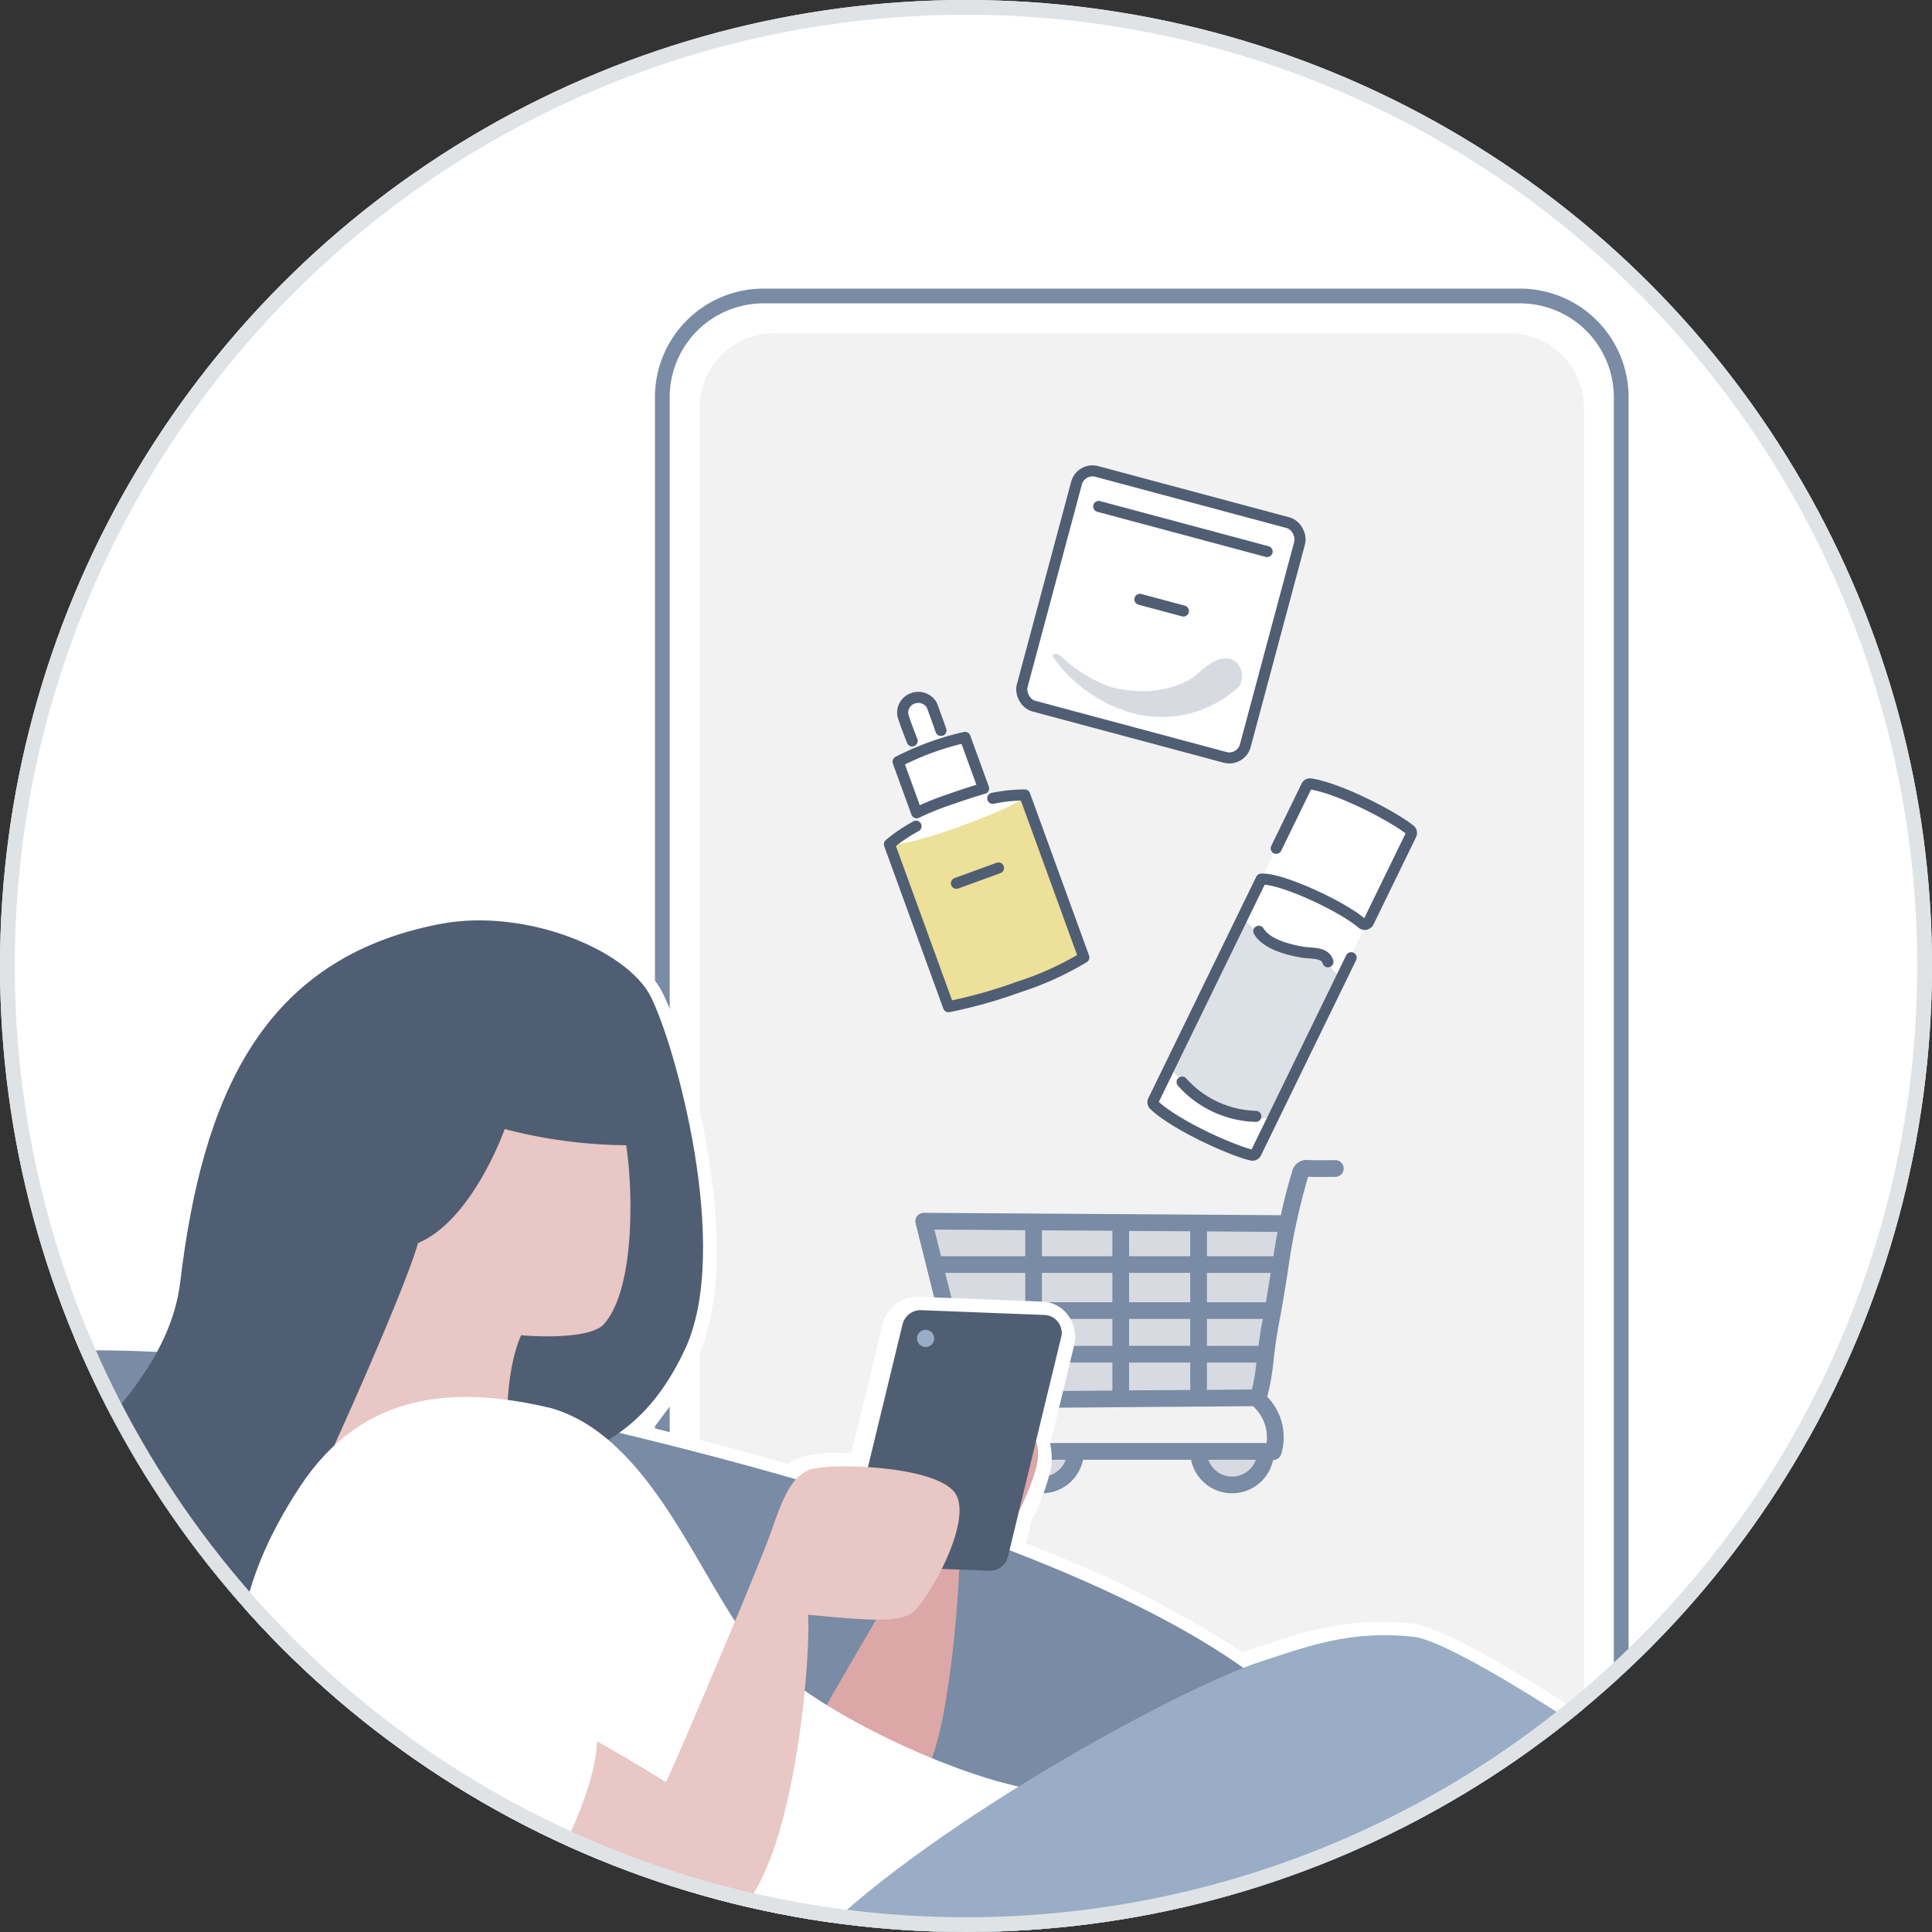
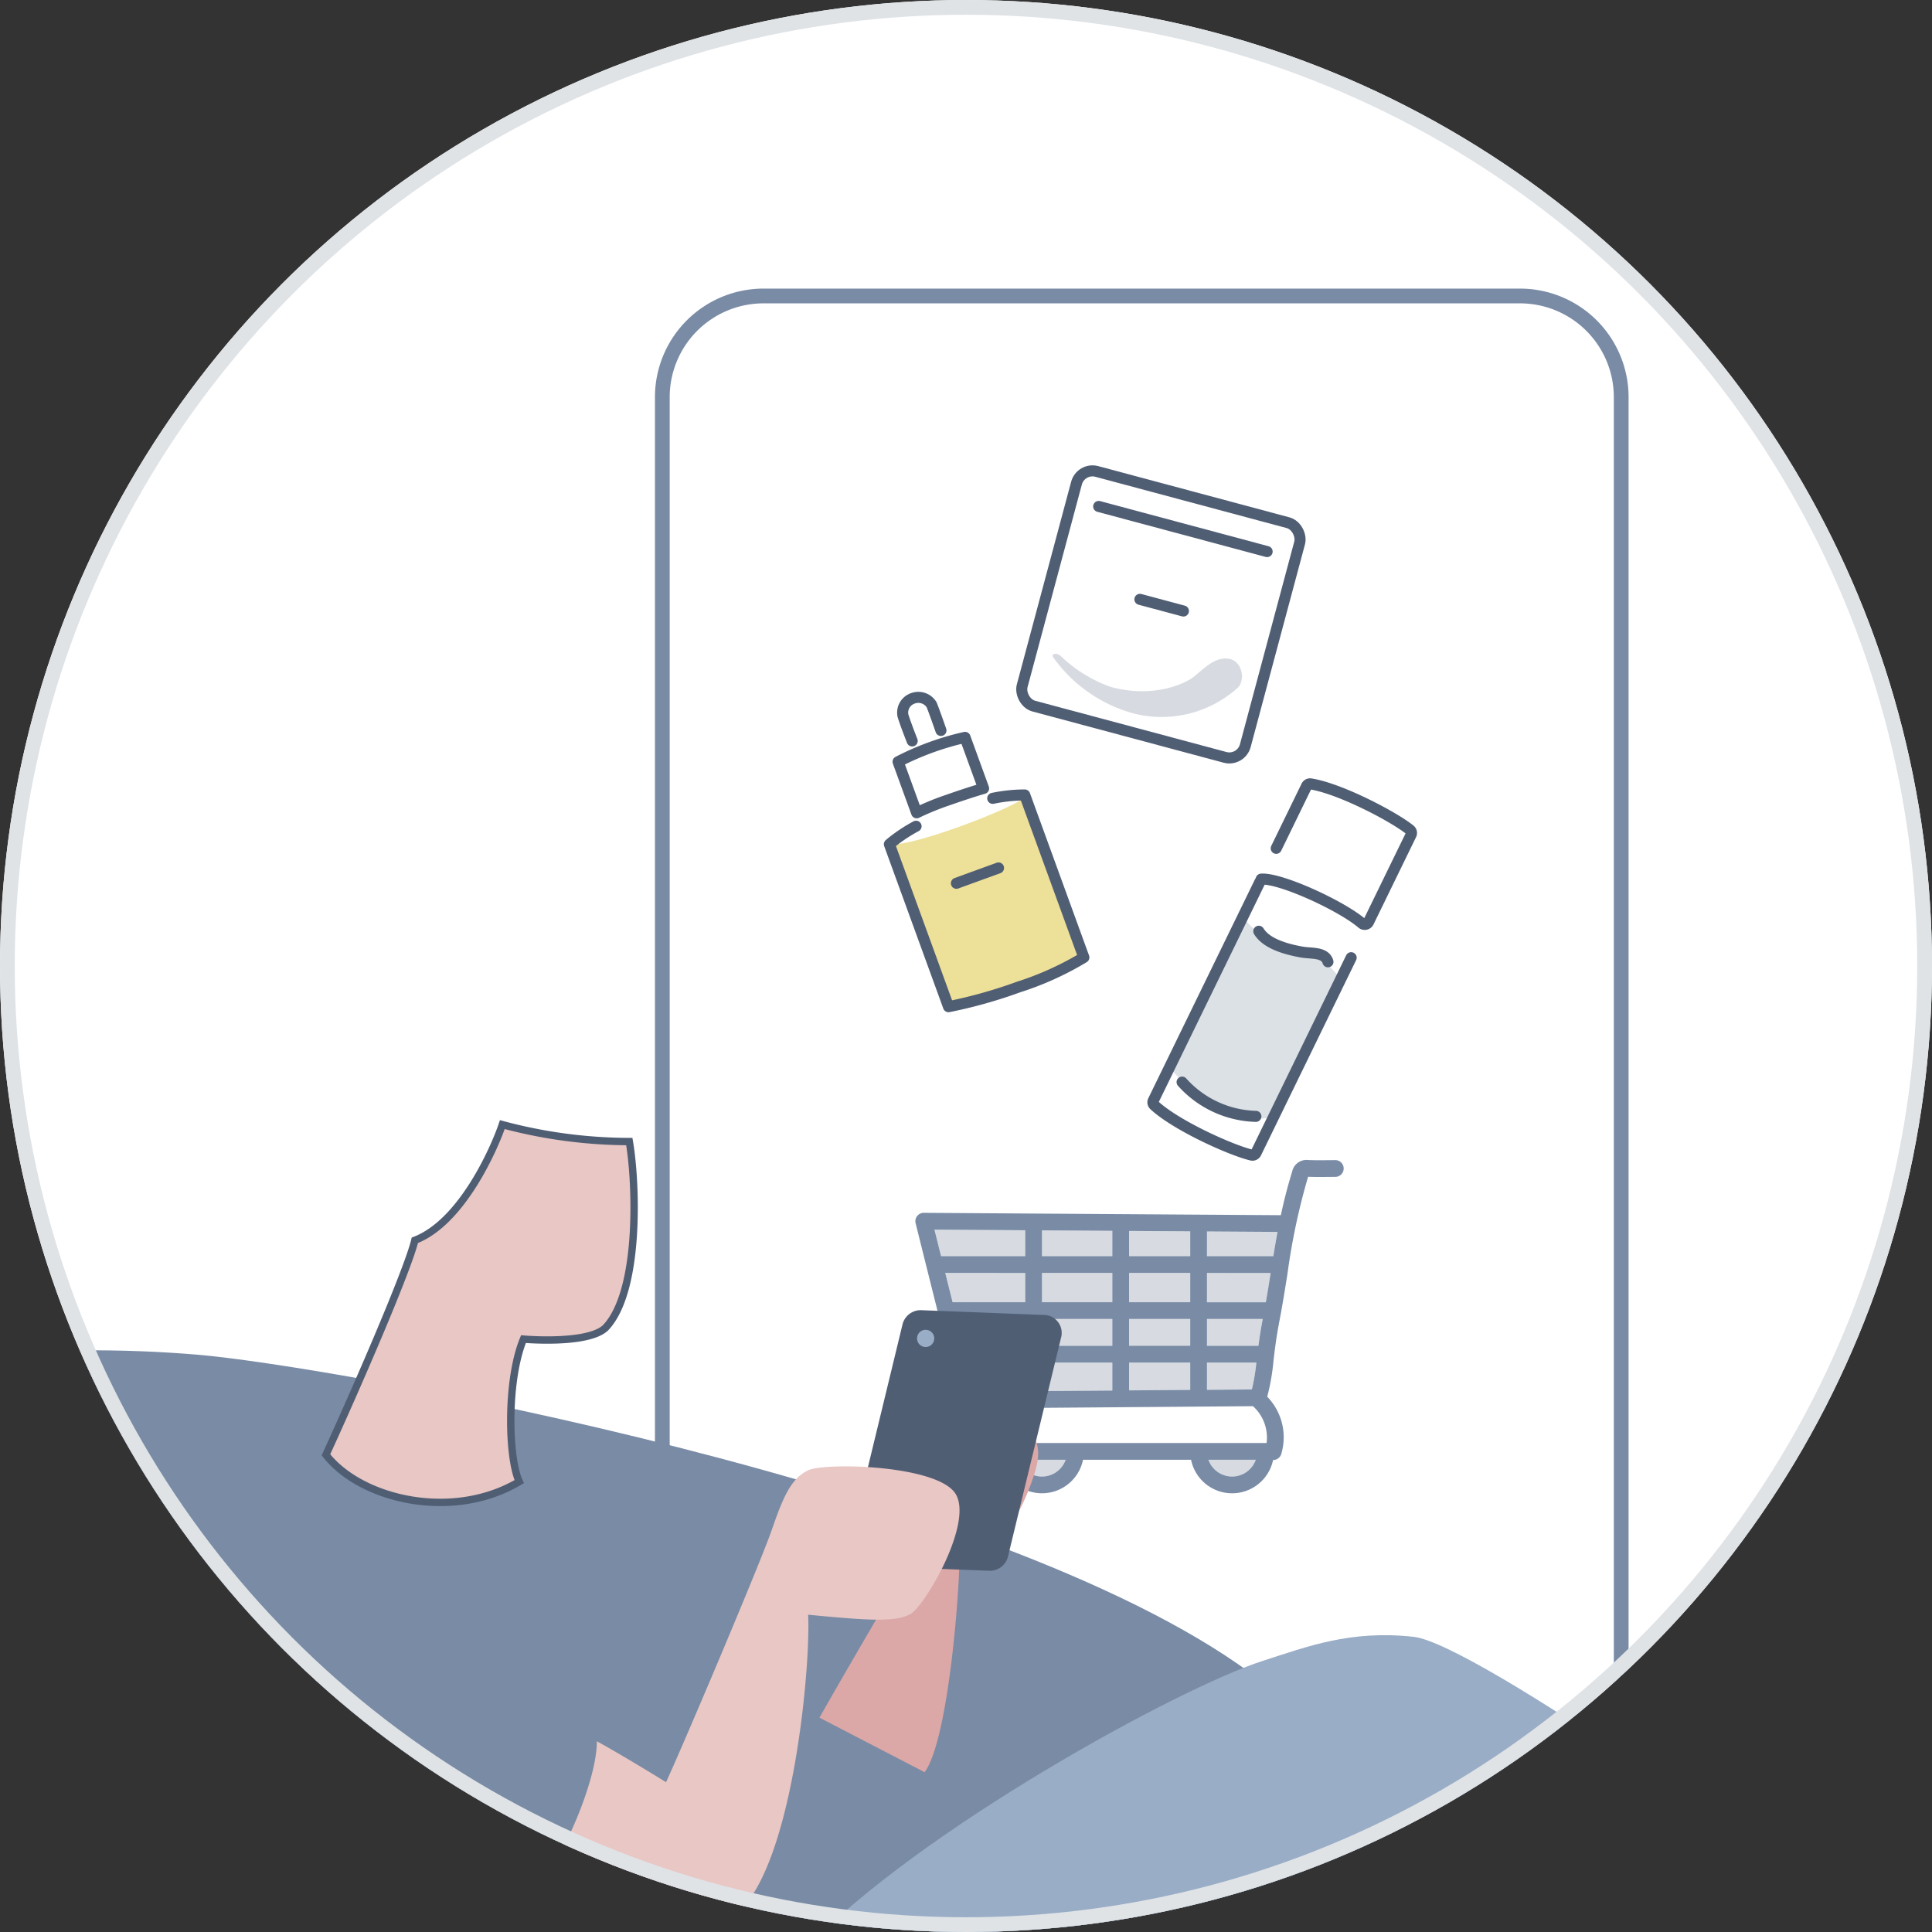
<svg xmlns="http://www.w3.org/2000/svg" width="262" height="262" viewBox="0 0 262 262">
  <rect x="0" y="0" width="262" height="262" fill="#333333" stroke="none" />
  <defs>
    <clipPath id="clip-path">
      <circle id="楕円形_442" data-name="楕円形 442" cx="131" cy="131" r="131" transform="translate(57 194)" fill="#fff" />
    </clipPath>
  </defs>
  <g id="_02" data-name="02" transform="translate(-57 -194)">
    <g id="illust" clip-path="url(#clip-path)">
      <circle id="bg" cx="131" cy="131" r="131" transform="translate(57 194)" fill="#fff" />
      <g id="スマホ" transform="translate(15.223 186.03)">
        <path id="スマホ-2" data-name="スマホ" d="M13.726,0H116.309a13.726,13.726,0,0,1,13.726,13.726V190a13.726,13.726,0,0,1-13.726,13.726H13.726A13.726,13.726,0,0,1,0,190V13.726A13.726,13.726,0,0,1,13.726,0Z" transform="translate(131.595 48.108)" fill="none" stroke="#798ba5" stroke-width="2" />
-         <path id="スマホ-3" data-name="スマホ" d="M146.766,68.165H246.46a10.114,10.114,0,0,1,10.113,10.114V255.993a10.114,10.114,0,0,1-10.113,10.114H146.766a10.114,10.114,0,0,1-10.114-10.114V78.279a10.114,10.114,0,0,1,10.114-10.114" transform="translate(0 -15)" fill="#f2f2f2" />
        <g id="商品" transform="translate(70.778 -11.743)">
          <g id="グループ_22096" data-name="グループ 22096" transform="matrix(0.899, 0.438, -0.438, 0.899, 102.027, 6.146)">
            <path id="パス_35941" data-name="パス 35941" d="M94,87.623a26.206,26.206,0,0,1,7.855-1.07,52.133,52.133,0,0,1,7.629,1.07v48.414s-4.434.437-7.629.485A39.239,39.239,0,0,1,94,135.429Z" transform="translate(0.122 0.042)" fill="#fff" />
            <path id="パス_35942" data-name="パス 35942" d="M94.355,100.274c2.63,1.751,8.688,1.147,10.109.483s5.263,1.232,5.263,1.232v20.88a11.736,11.736,0,0,1-6.656,2.177,31.33,31.33,0,0,1-9.3-2.177Z" transform="translate(0 7.304)" fill="#dce1e5" />
            <path id="パス_35943" data-name="パス 35943" d="M94,97.2V87.79a.521.521,0,0,1,.381-.491c3.9-1.187,12.1-.924,14.8-.3a.536.536,0,0,1,.45.5v13.194a.574.574,0,0,1-.563.584.5.5,0,0,1-.15-.017c-3.59-.936-12.682-.719-14.918.59m0,.375v33.045a.52.52,0,0,0,.381.491c3.9,1.187,12.1.917,14.8.306a.534.534,0,0,0,.45-.5V106.085m-13.22,25.207a13.927,13.927,0,0,0,11.028-.206M96.8,108.345c.849.532,2.5,1.106,6.422,0,1.364-.384,2.852-1.425,3.823-.382" transform="translate(0.122 0)" fill="none" stroke="#505e74" stroke-linecap="round" stroke-linejoin="round" stroke-width="1.5" />
          </g>
          <g id="グループ_22098" data-name="グループ 22098" transform="translate(-18.869 54.679) rotate(-20)">
            <path id="パス_35944" data-name="パス 35944" d="M76.618,112.507c1.336-.432,4.883-1.416,4.883-1.416l.051-8.692,2.733-.308s.132-4.52.171-5.892S85.994,94.962,86.4,95s2.05.249,2.069,1.678.014,5.4.014,5.4l2.733.308v8.79l4.934,1.326v1.416L76.618,113.7Z" transform="translate(0 0)" fill="#fff" />
            <path id="パス_35945" data-name="パス 35945" d="M76.92,105.346c3.471,1.2,16.356.962,18.867.184v22.614a65.7,65.7,0,0,1-9.738.823,64.22,64.22,0,0,1-9.311-.916Z" transform="translate(0.086 7.344)" fill="#ede099" />
            <path id="パス_35946" data-name="パス 35946" d="M86.385,136.685a64.679,64.679,0,0,1-9.767-.741V112.5a21.106,21.106,0,0,1,4.232-1.056m5.535,25.239a41.61,41.61,0,0,0,9.765-.741V112.5a21.384,21.384,0,0,0-4.233-1.056m-10.365-9.054v7.368a37.147,37.147,0,0,1,4.676-.173c3.131.034,4.985.171,4.985.171v-7.366a38.092,38.092,0,0,0-9.661,0Zm6.914-2s.041-2.7,0-3.712A2.112,2.112,0,0,0,86.4,95a2.037,2.037,0,0,0-2.084,1.731c-.07,1.051,0,3.659,0,3.659m-.967,20.193h6.075" transform="translate(0 0.012)" fill="none" stroke="#505e74" stroke-linecap="round" stroke-linejoin="round" stroke-width="1.5" />
          </g>
          <g id="グループ_22101" data-name="グループ 22101" transform="translate(117.265 82.545) rotate(15)">
            <path id="パス_37030" data-name="パス 37030" d="M29.923,33.45H2.4a1.9,1.9,0,0,1-1.9-1.9V2.4A1.9,1.9,0,0,1,2.4.5H29.923a1.9,1.9,0,0,1,1.9,1.9V31.545a1.9,1.9,0,0,1-1.9,1.9" transform="translate(-0.076 -0.076)" fill="#fff" />
            <rect id="長方形_24842" data-name="長方形 24842" width="31.327" height="32.95" rx="2.244" transform="translate(0.424 0.425)" fill="none" stroke="#505e74" stroke-miterlimit="10" stroke-width="1.5" />
            <line id="線_353" data-name="線 353" x2="23.648" transform="translate(4.148 4.942)" fill="none" stroke="#505e74" stroke-linecap="round" stroke-miterlimit="10" stroke-width="1.5" />
            <line id="線_354" data-name="線 354" x2="6.111" transform="translate(12.808 15.665)" fill="none" stroke="#505e74" stroke-linecap="round" stroke-miterlimit="10" stroke-width="1.5" />
            <path id="パス_37031" data-name="パス 37031" d="M5.1,29.531c-.817-.455-1.41.072-1.064.356a19.773,19.773,0,0,0,12.7,4.569A15.423,15.423,0,0,0,29.3,27.471c.805-1.235-.268-3.669-2.108-3.528s-2.914,2.046-3.911,3.458-4.754,4.445-10.736,4.374A19.06,19.06,0,0,1,5.1,29.531" transform="translate(-0.595 -3.622)" fill="#d7dbe1" />
          </g>
        </g>
        <g id="カート" transform="translate(165.909 165.276)">
          <path id="パス_37058" data-name="パス 37058" d="M22.48,34.672h9.541v3.975H22.48Zm11.813,9.882h8.291V40.919H34.292Zm0-5.906h8.291V34.672H34.292Zm0,11.957,8.291-.064V46.825H34.292ZM22.48,32.4h9.541V28.964L22.48,28.9Zm22.376-3.352V32.4h8.933c.022,0,.043,0,.064,0,.178-1.1.363-2.19.568-3.292Zm0,9.6h7.98c.239-1.37.449-2.687.654-3.975H44.856Zm0,11.875,6.088-.047a27.618,27.618,0,0,0,.612-3.65h-6.7ZM34.292,32.4h8.291V29.034l-8.291-.055ZM44.856,44.554h6.979c.138-1.055.305-2.186.538-3.385.016-.084.031-.166.048-.25H44.856Zm-22.376,0h9.541V40.919H22.48Zm0,17.73a3.412,3.412,0,0,0,3.212-2.271H19.268a3.413,3.413,0,0,0,3.212,2.271m25.783,0a3.413,3.413,0,0,0,3.212-2.271H45.051a3.413,3.413,0,0,0,3.212,2.271M13.395,50.765l6.813-.052V46.825h-7.8q.493,1.97.984,3.94M10.361,38.647h9.847V34.672H9.365q.5,2,1,3.975m.731,2.918.749,2.989h8.366V40.919H10.931l.162.646M22.48,50.7l9.541-.073v-3.8H22.48ZM8.8,32.4H20.208V28.886L7.9,28.8q.447,1.8.9,3.6" transform="translate(-5.309 -19.356)" fill="#d7dbe1" />
          <path id="パス_37059" data-name="パス 37059" d="M48.479,13.045H39.547V9.693l9.565.063c-.205,1.1-.39,2.194-.568,3.292-.022,0-.043,0-.064,0m-.952,6.247h-7.98V15.317h8.634c-.2,1.288-.415,2.6-.654,3.975m-.463,2.521c-.233,1.2-.4,2.33-.538,3.385H39.547V21.563h7.565c-.016.083-.031.165-.048.25M45.635,31.12l-6.088.047v-3.7h6.7a27.609,27.609,0,0,1-.612,3.65m-8.36-18.075H28.984V9.623l8.291.055Zm0,6.247H28.984V15.316h8.291Zm0,5.906H28.984V21.563h8.291Zm0,5.986-8.291.064V27.47h8.291ZM26.712,13.045H17.171v-3.5l9.541.063Zm0,6.247H17.171V15.316h9.541Zm0,5.906H17.171V21.563h9.541Zm0,6.068-9.541.073V27.47h9.541ZM14.9,13.045H3.488q-.45-1.8-.9-3.6L14.9,9.53Zm0,6.247H5.053q-.5-1.977-1-3.975H14.9Zm0,5.906H6.533l-.749-2.989-.162-.646H14.9Zm0,6.159-6.813.052Q7.6,29.439,7.1,27.47h7.8ZM42.954,42.929a3.414,3.414,0,0,1-3.212-2.272h6.424a3.414,3.414,0,0,1-3.212,2.272m-25.783,0a3.414,3.414,0,0,1-3.212-2.272h6.424a3.414,3.414,0,0,1-3.212,2.272M49.294,22.246c.1-.538.2-1.065.3-1.584l0-.02c.335-1.85.612-3.59.88-5.284A88.645,88.645,0,0,1,53.26,2.277c.958.039,1.919.03,2.848.02.293,0,.585-.006.877-.008A1.136,1.136,0,0,0,56.98.018h0l-.891.008c-.933.01-1.9.02-2.827-.022A1.988,1.988,0,0,0,51.1,1.573c-.645,2.082-1.133,4.027-1.536,5.915L1.143,7.167H1.136a1.136,1.136,0,0,0-1.1,1.41c1.176,4.731,2.381,9.537,3.547,14.185L4.636,26.97Q5.37,29.9,6.1,32.827a1.135,1.135,0,0,0,1.1.861h.009l38.573-.3a5.706,5.706,0,0,1,1.848,4.995H7.29a1.136,1.136,0,0,0,0,2.272h4.317a5.68,5.68,0,0,0,11.13,0H37.389a5.679,5.679,0,0,0,11.123.029h.02a1.136,1.136,0,0,0,1.086-.806,7.893,7.893,0,0,0-1.9-7.773,29.826,29.826,0,0,0,.858-4.955c.175-1.464.374-3.123.72-4.906" transform="translate(0 0)" fill="#798ba5" />
        </g>
      </g>
      <g id="女性" transform="translate(12.947 317)">
-         <path id="パス_37046" data-name="パス 37046" d="M167.236,233.692c-14.517,0-35.712-.559-54-1.425-29.86-1.413-33.317-2.515-34.413-3.61-1.019-1.017-3.722-3.721-10.359-37.46l-.2-1.036-.917-.52C37.908,172.9,9.117,136.648,1.8,107.109-1.427,94.094-.3,82.982,5.059,74.973,14.273,61.2,37.923,58.306,56.14,58.306c1.914,0,3.871.032,5.82.1l1.6.054.609-1.475a22.228,22.228,0,0,0,1.577-5.9c1.029-8.593,3.085-21.19,9.046-31.336C80.965,9.226,90.168,2.937,102.917.517A30.41,30.41,0,0,1,108.585,0c10.658,0,21.992,5.171,25.264,11.527,3.433,6.66,11.606,35.254,4.7,49.962a36.686,36.686,0,0,1-3.794,6.413l-2.067,2.76,3.342.852c4.767,1.213,9.454,2.473,13.929,3.745l.928.264.838-.475c.131-.075.264-.145.4-.213a14.723,14.723,0,0,1,5.6-.786l1.79-.02,4.213-17.389a4.831,4.831,0,0,1,4.638-3.782l.22,0,16.854.656a4.512,4.512,0,0,1,3.43,1.807,4.958,4.958,0,0,1,.837,4.17l-3.23,13.33.089.482a8.58,8.58,0,0,1-.143,3.442,30.762,30.762,0,0,1-2.343,6.218l-.117.232-.752,3.1,1.846.745a149.471,149.471,0,0,1,26.515,13.405l.947.632,1.078-.372c.214-.074,2.131-.7,2.131-.7,4.412-1.443,9.409-3.076,15.619-3.076a38.724,38.724,0,0,1,4.237.238c9.127,1.015,54.889,33.289,68.684,46.351l.631.6.079.865c.666,7.311-2.7,12.249-10.591,15.535l-.775.323-.8-.252c-5.143-1.616-28.73-16.441-48.7-29.177l-6.417-4.091,3.075,6.962q.271.618.526,1.231a25.591,25.591,0,0,1-1.167,22.912A32.023,32.023,0,0,1,223.1,172.692l-1.31.426-.243,1.356c-.978,5.468-2.981,15.578-4.763,24.04-4.746,22.537-6.316,26.661-7.3,27.758-2.836,3.157-9.566,5.019-24.83,6.871-3.007.365-8.867.55-17.416.55" transform="translate(0)" fill="#fff" />
        <path id="パス_37047" data-name="パス 37047" d="M213.23,95.968C178.428,70.425,88.722,54.351,70.352,52.821S17.922,51.67,7.077,67.883c-18.787,28.081,22.263,90.206,63.341,112.4,3.568,18.37,7.588,35.824,10.139,38.375s89.2,5.613,103.923,3.827,21.1-3.568,23.395-6.123,11.739-50.774,11.992-53.579c10.716-1.786,27.045-16.2,19.391-34.763s-26.024-32.055-26.024-32.055" transform="translate(0.36 7.88)" fill="#798ba5" />
-         <path id="パス_37048" data-name="パス 37048" d="M123.653,31.372c-3.445,0-13.969-.956-17.221-2.1-.383,4.975-31.612,79.04-35.593,78.072,0,0-28.435-12.57-30.037-13.2C28.746,83.612,60.215,71.773,62.752,50.628c2.992-25,10.976-43.957,35.319-48.578,11.474-2.179,25.2,3.488,28.457,9.8s11.108,34.2,4.659,47.93C120.6,82.317,103.414,69,93.553,93.052c-6.735,16.423-11.992,15.052-22.708,14.287-6.667-5.229,10.862-52.931,10.862-52.931Z" transform="translate(5.741 0.237)" fill="#505e74" />
        <path id="パス_37049" data-name="パス 37049" d="M76.685,70.418c4.21-9.185,11.1-25.067,12.055-29.086,6.506-2.488,10.907-12.821,11.864-15.691a66.79,66.79,0,0,0,17.221,2.3c.958,5.549,1.531,20.324-3.252,25.28-2.488,2.275-11.1,1.51-11.1,1.51-2.3,5.549-2.1,16.074-.575,19.326-8.994,5.358-21.431,2.488-26.215-3.636" transform="translate(11.568 3.868)" fill="#e8c7c4" />
        <path id="パス_37050" data-name="パス 37050" d="M76.685,70.418c4.21-9.185,11.1-25.067,12.055-29.086,6.506-2.488,10.907-12.821,11.864-15.691a66.79,66.79,0,0,0,17.221,2.3c.958,5.549,1.531,20.324-3.252,25.28-2.488,2.275-11.1,1.51-11.1,1.51-2.3,5.549-2.1,16.074-.575,19.326C93.906,79.415,81.469,76.538,76.685,70.418Z" transform="translate(11.569 3.868)" fill="none" stroke="#505e74" stroke-miterlimit="10" stroke-width="1" />
        <path id="パス_37051" data-name="パス 37051" d="M157.529,60.166c7.4.51,7.271,4.229,6.761,6.516s-2.9,8.569-6,10.921a5.169,5.169,0,0,1-4.466,1.4c.059,3.81-1.4,24.661-4.719,29.253l-14.271-7.4c3.172-5.607,9.3-16.066,9.3-16.066Z" transform="translate(20.342 9.077)" fill="#dba7a7" />
-         <path id="パス_37052" data-name="パス 37052" d="M108.857,59.267c-12.821-3.061-25.45-2.488-34.065,10.525s-8.8,22.389-8.229,29.086c15.045,6.52,28.895,15.5,31.764,21.623,13.969.191,36.931,6.888,44.969,12.055,3.252-4.4,25.641-19.71,29.66-21.815-10.525-2.1-29.66-10.853-36.74-19.2s-13.587-28.251-27.364-32.27" transform="translate(10.013 8.709)" fill="#fff" />
        <path id="パス_37053" data-name="パス 37053" d="M157.419,82.849l-16.9-.657a2.439,2.439,0,0,1-2.118-3.135l7.155-29.532a2.539,2.539,0,0,1,2.485-2.02l16.9.656A2.441,2.441,0,0,1,167.06,51.3L159.9,80.83a2.54,2.54,0,0,1-2.485,2.02" transform="translate(20.867 7.167)" fill="#505e74" />
        <path id="パス_37054" data-name="パス 37054" d="M148.663,51.111a1.166,1.166,0,1,1-1.033-1.284,1.165,1.165,0,0,1,1.033,1.284" transform="translate(22.076 7.516)" fill="#99adc6" />
        <path id="パス_37056" data-name="パス 37056" d="M216.456,110.138c5.166,3.253,50.709,32.721,57.406,34.826,6.889-2.87,9.759-6.889,9.185-13.2-14.351-13.587-59.229-44.831-67.356-45.734-8.611-.956-14.481,1.329-20.475,3.253-11.385,3.653-46.69,22.962-62,39.036,8.8,3.252,18.753,10.907,19.519,12.437,9.759-.382,22.006,3.062,22.006,3.062,13.586-4.975,41.715-33.679,41.715-33.679" transform="translate(20.097 12.944)" fill="#99adc6" />
        <path id="パス_37057" data-name="パス 37057" d="M109.412,103.188c0,4.975-3.907,13.9-6.124,17.068a165.747,165.747,0,0,1,24.761,6.56c7.91-5.933,10.391-33.9,10.012-40.784,8.036.766,11.731,1.036,13.836-.063,1.988-1.036,8.994-13.013,5.932-16.648s-17.608-3.944-19.805-2.856-3.252,3.3-4.878,8.023c-1.59,4.613-12.055,29.278-14.352,34.253,0,0-5.549-3.445-9.376-5.549" transform="translate(15.582 9.943)" fill="#e8c7c4" />
      </g>
    </g>
    <g id="frame" transform="translate(57 194)" fill="none" stroke="#dfe3e6" stroke-width="2">
      <circle cx="131" cy="131" r="131" stroke="none" />
      <circle cx="131" cy="131" r="130" fill="none" />
    </g>
  </g>
</svg>